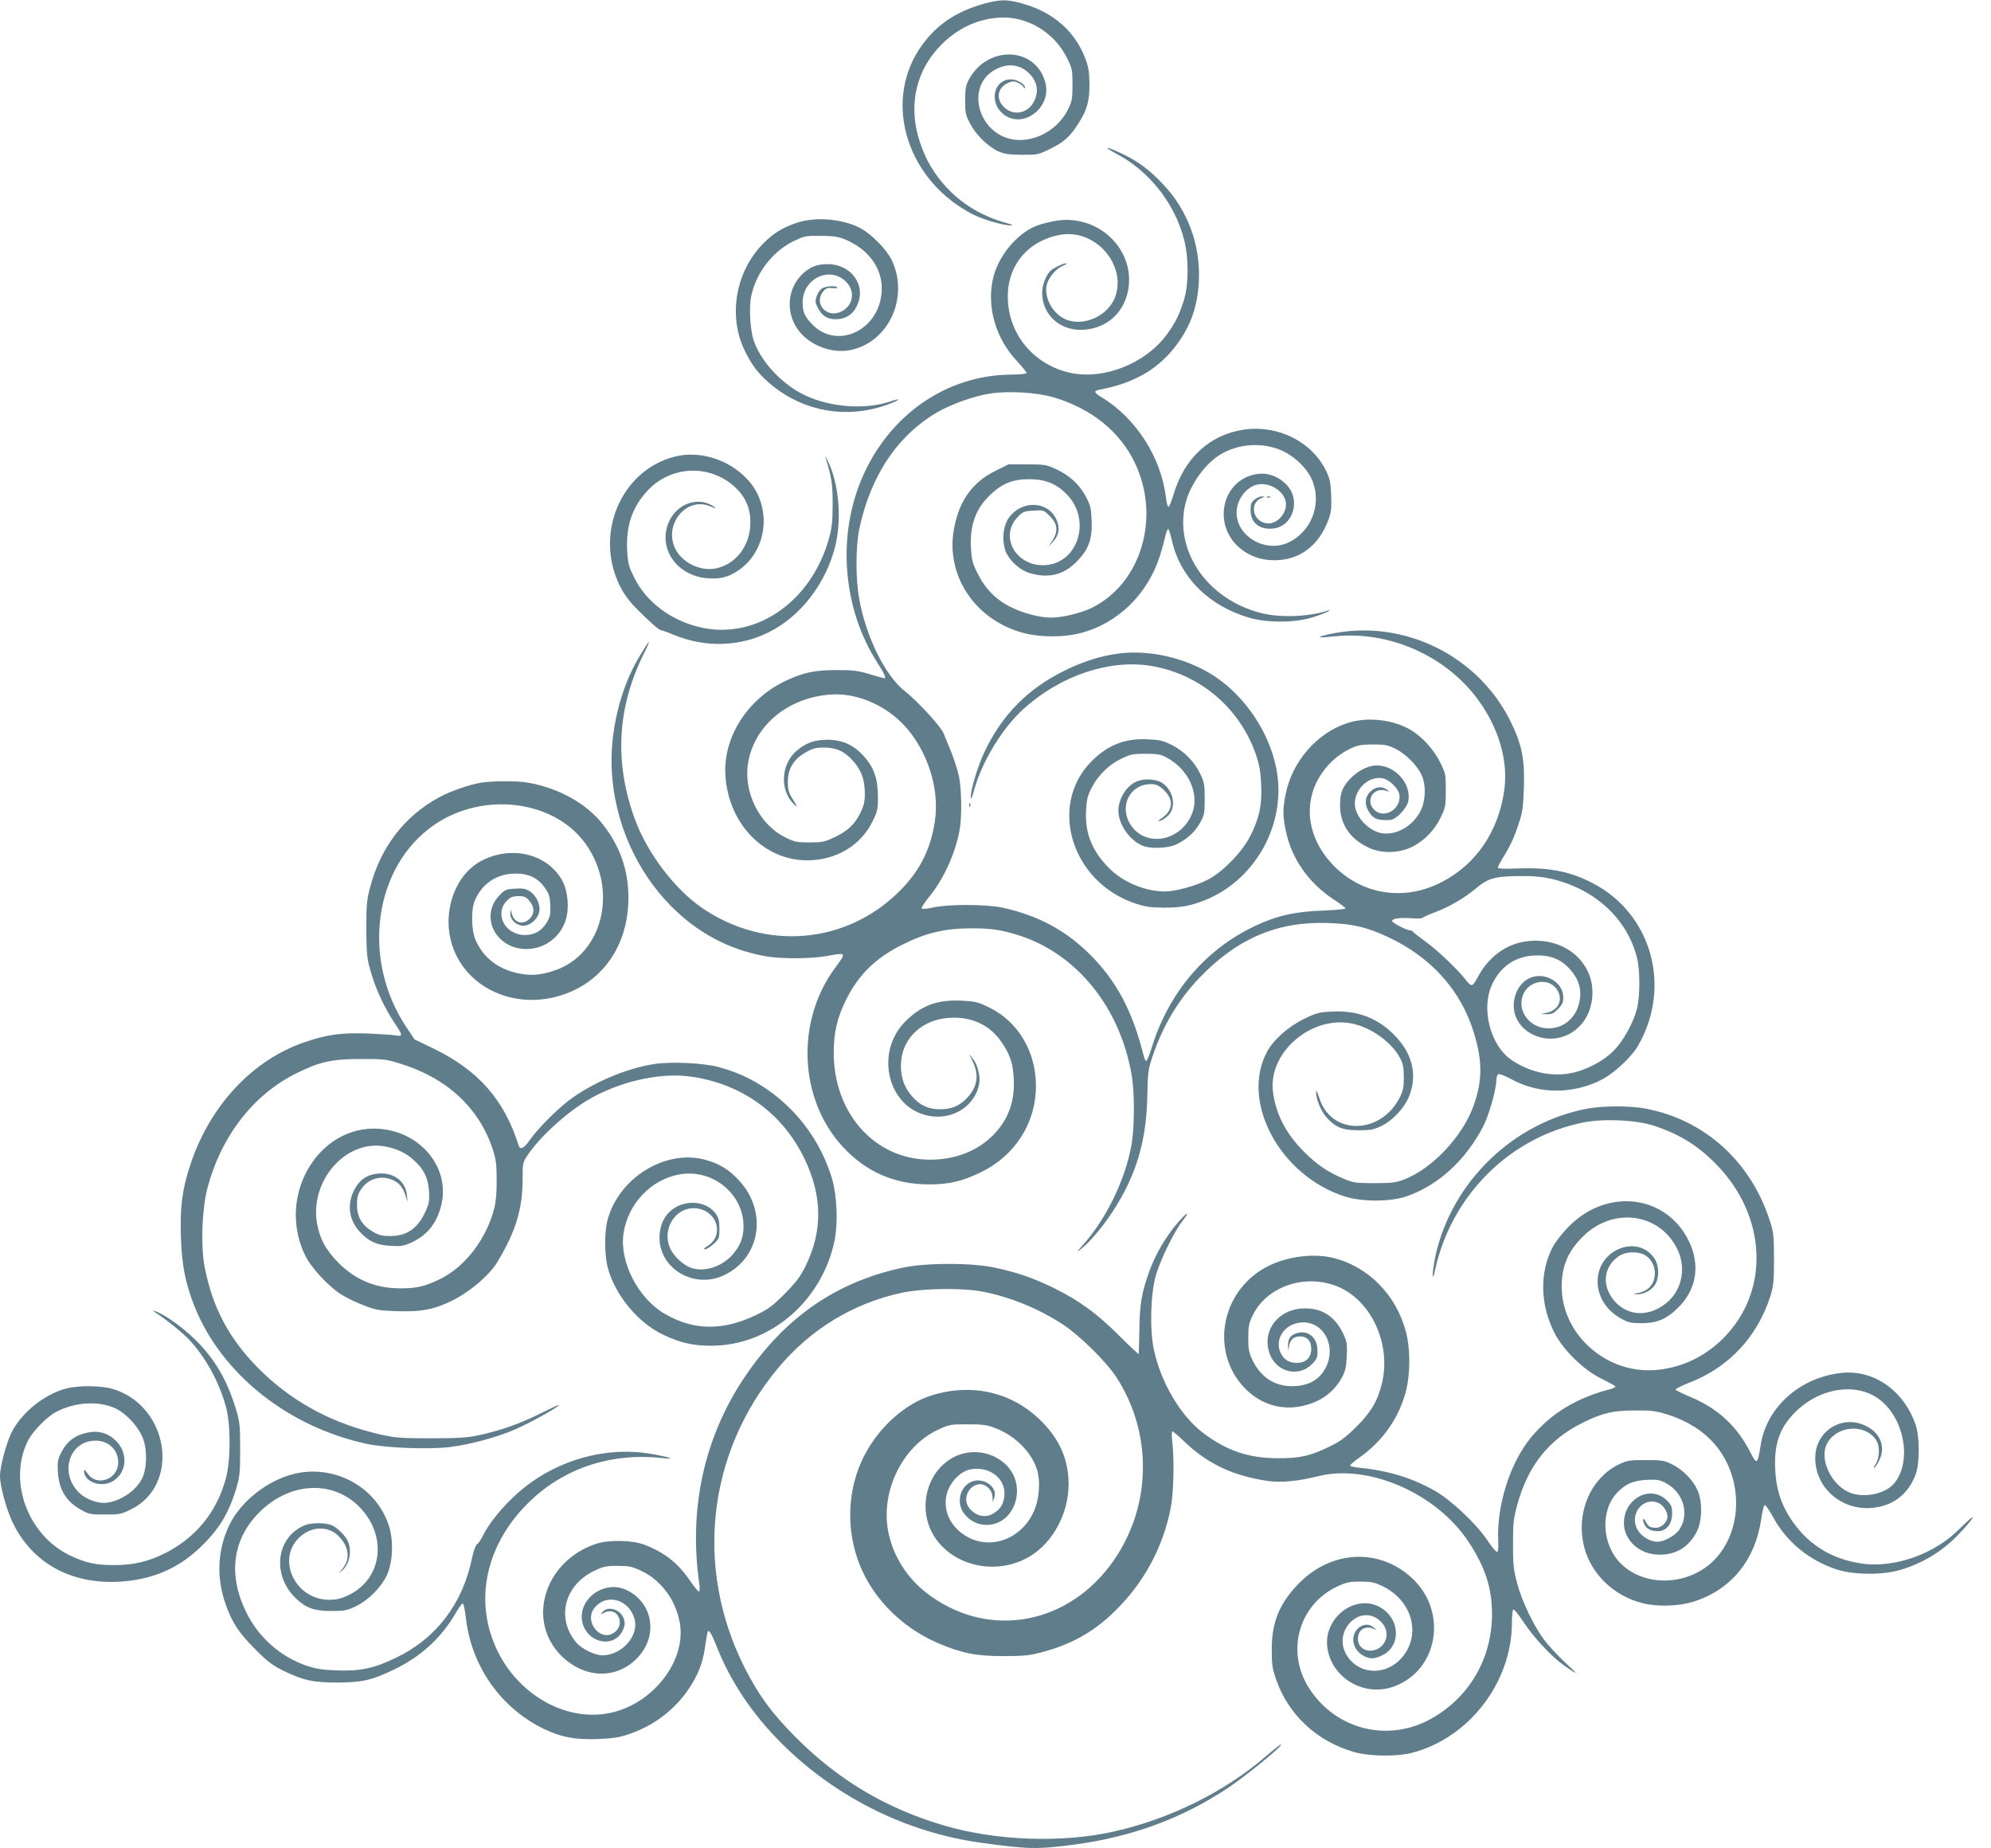
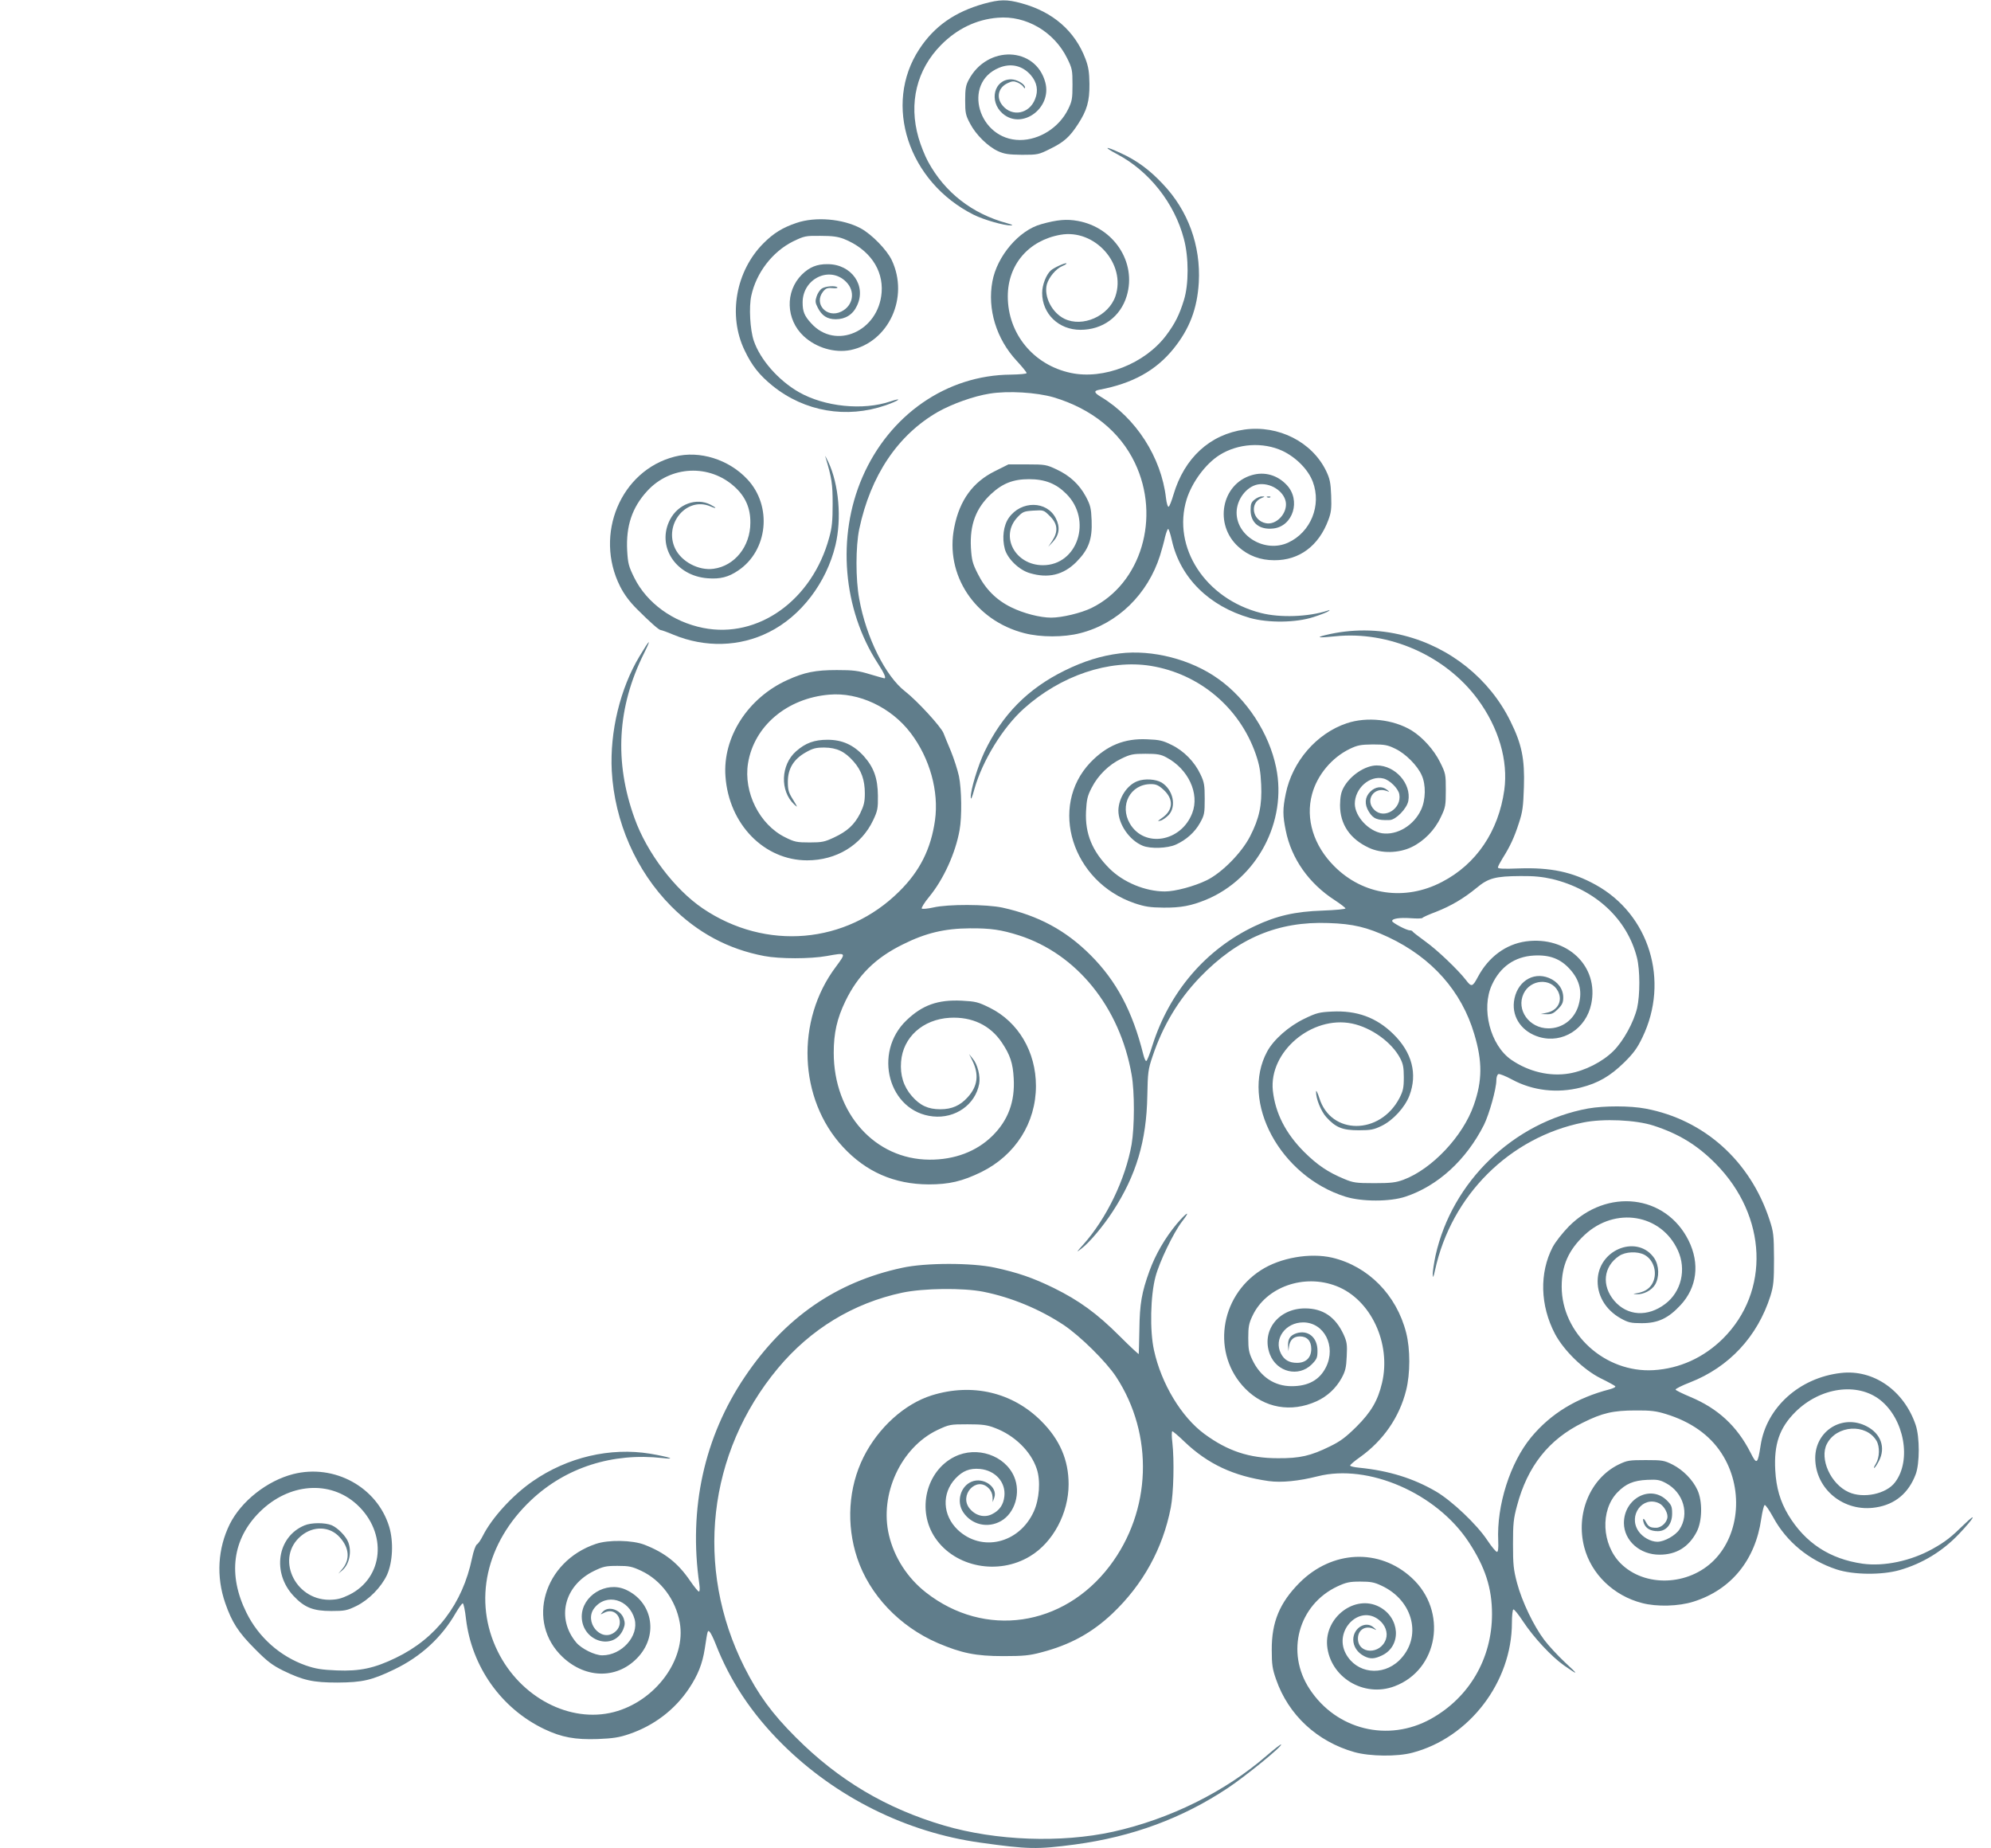
<svg xmlns="http://www.w3.org/2000/svg" version="1.0" width="1280pt" height="1188pt" viewBox="0 0 1280 1188" preserveAspectRatio="xMidYMid meet">
  <g transform="translate(0,1188) scale(0.1,-0.1)" fill="#607d8b" stroke="none">
    <path d="M6325 11856 c-187 -53 -318 -144 -415 -292 -234 -356 -71 -853 349 -1064 66 -33 196 -70 240 -69 17 0 9 5 -24 14 -225 61 -400 197 -508 395 -20 36 -48 106 -62 155 -64 222 -12 437 145 596 103 104 227 164 364 175 182 16 363 -90 447 -261 32 -65 34 -76 34 -170 0 -89 -3 -106 -28 -157 -58 -118 -184 -198 -310 -198 -267 1 -373 365 -135 464 76 32 151 15 205 -47 40 -46 50 -100 27 -155 -37 -94 -146 -115 -208 -41 -43 51 -29 116 31 144 29 14 40 15 64 5 16 -7 34 -20 39 -29 5 -9 10 -11 10 -4 0 22 -52 53 -90 53 -109 0 -144 -140 -55 -219 124 -109 320 34 275 200 -62 230 -373 241 -492 16 -19 -35 -23 -58 -23 -132 0 -81 3 -96 32 -150 37 -71 114 -147 180 -177 40 -18 67 -22 153 -23 102 0 107 1 183 39 89 44 124 76 178 159 57 88 74 146 73 257 -1 75 -6 109 -25 160 -68 181 -210 304 -412 359 -95 26 -139 25 -242 -3z" />
    <path d="M7182 10889 c206 -109 369 -315 429 -544 32 -118 32 -294 0 -395 -29 -94 -57 -150 -114 -226 -137 -182 -402 -286 -613 -241 -240 51 -405 252 -405 492 0 204 134 360 339 396 221 39 423 -188 353 -395 -44 -128 -211 -202 -328 -145 -80 39 -133 143 -113 221 13 46 59 101 100 118 17 7 29 15 26 17 -6 6 -78 -26 -100 -45 -30 -27 -56 -93 -56 -145 0 -134 106 -237 246 -237 143 0 258 84 298 219 64 215 -83 439 -315 481 -72 13 -132 8 -235 -21 -143 -39 -284 -205 -314 -368 -33 -178 25 -369 156 -510 35 -38 64 -73 64 -79 0 -5 -44 -9 -102 -10 -412 -3 -780 -258 -954 -660 -165 -381 -126 -849 100 -1197 41 -63 55 -95 41 -95 -3 0 -44 12 -92 26 -75 23 -107 27 -213 27 -138 0 -208 -14 -318 -64 -254 -115 -417 -368 -398 -620 22 -307 249 -539 525 -539 188 0 348 97 424 257 29 61 32 77 31 158 -1 112 -26 182 -90 254 -66 73 -139 106 -234 106 -85 0 -142 -21 -202 -74 -99 -87 -105 -255 -12 -342 24 -22 23 -19 -7 30 -29 46 -34 63 -34 116 0 84 37 145 115 189 46 26 65 31 120 31 80 -1 131 -25 188 -90 50 -57 72 -119 72 -205 0 -54 -6 -78 -30 -128 -37 -73 -82 -115 -170 -156 -58 -27 -75 -31 -155 -31 -82 0 -97 3 -157 33 -165 81 -269 289 -239 476 39 239 250 418 522 441 190 17 399 -82 524 -247 123 -162 182 -375 156 -561 -26 -183 -97 -326 -230 -457 -341 -339 -858 -383 -1263 -109 -180 122 -359 358 -438 578 -132 364 -112 716 60 1061 51 103 39 95 -29 -19 -124 -206 -191 -485 -178 -736 18 -327 156 -642 382 -870 169 -170 366 -276 598 -320 99 -19 297 -19 402 0 127 23 127 23 59 -69 -260 -345 -240 -850 45 -1158 149 -161 331 -240 551 -241 133 0 217 20 340 80 218 108 350 316 350 553 0 219 -113 411 -296 502 -77 38 -91 41 -182 46 -153 7 -251 -28 -353 -125 -220 -209 -116 -590 169 -619 143 -15 272 75 297 209 9 48 -10 126 -41 162 l-24 30 21 -42 c44 -89 35 -165 -30 -236 -48 -53 -101 -77 -176 -77 -78 0 -130 24 -183 85 -53 61 -76 134 -69 221 12 157 140 272 313 282 143 8 260 -48 334 -158 54 -80 72 -134 77 -231 9 -150 -36 -271 -138 -371 -102 -100 -243 -153 -404 -152 -350 2 -615 297 -615 687 0 127 21 220 75 332 81 167 193 278 370 365 146 73 268 102 430 103 133 1 201 -9 315 -45 372 -119 649 -461 725 -895 20 -112 19 -336 0 -449 -40 -225 -162 -477 -311 -644 -46 -51 -47 -53 -12 -26 51 38 141 145 203 241 149 229 216 451 221 742 3 150 5 169 34 254 66 196 165 362 304 507 242 251 501 361 826 349 159 -5 249 -27 386 -91 280 -132 471 -348 552 -623 53 -176 52 -300 -3 -456 -69 -199 -268 -411 -452 -480 -49 -18 -79 -22 -188 -22 -118 0 -136 3 -193 27 -106 44 -173 90 -257 173 -120 120 -186 250 -202 395 -26 250 251 484 509 431 125 -26 255 -120 309 -222 19 -36 24 -59 24 -124 0 -68 -5 -88 -28 -133 -125 -239 -441 -239 -515 0 -11 34 -21 54 -21 42 -2 -44 31 -126 66 -165 60 -66 103 -84 208 -84 78 0 97 4 147 28 74 36 150 119 179 195 53 139 17 278 -104 396 -108 106 -234 152 -394 144 -80 -4 -99 -8 -177 -46 -100 -48 -197 -133 -239 -210 -176 -323 83 -803 503 -934 107 -33 285 -33 385 0 209 69 391 236 505 461 34 69 80 232 80 288 0 19 6 36 13 39 8 3 47 -13 88 -35 133 -72 291 -90 443 -51 111 28 189 74 277 160 61 60 85 93 118 162 176 364 44 791 -301 981 -150 83 -289 112 -493 105 -100 -4 -135 -2 -135 6 0 7 14 33 30 59 48 76 76 136 105 227 24 72 28 107 32 230 6 181 -13 276 -87 425 -134 272 -387 475 -685 550 -166 43 -339 43 -503 3 -66 -16 -45 -19 61 -8 347 36 709 -124 916 -403 136 -184 198 -396 172 -585 -37 -265 -180 -477 -401 -591 -237 -124 -506 -85 -691 100 -134 133 -187 306 -144 464 33 123 127 236 244 292 48 23 69 27 146 28 79 0 97 -4 146 -28 65 -31 142 -108 169 -170 28 -61 26 -158 -4 -222 -47 -101 -154 -165 -251 -151 -87 14 -174 108 -175 189 0 100 96 185 184 163 41 -10 95 -64 102 -101 17 -93 -97 -164 -161 -100 -62 61 -2 151 80 121 20 -8 20 -7 1 8 -31 25 -74 20 -107 -13 -35 -35 -38 -81 -9 -128 28 -46 55 -57 134 -54 40 1 111 74 120 123 20 111 -84 228 -203 228 -75 0 -172 -65 -214 -144 -16 -30 -21 -59 -22 -111 0 -123 63 -217 185 -274 81 -38 191 -36 275 4 79 38 149 109 188 193 30 62 32 75 32 173 0 101 -1 108 -37 180 -39 79 -112 160 -183 204 -117 71 -287 90 -417 46 -194 -65 -350 -246 -392 -453 -20 -97 -20 -139 0 -236 36 -181 149 -341 315 -448 38 -25 69 -49 69 -53 0 -5 -66 -11 -147 -14 -177 -6 -296 -33 -437 -100 -314 -149 -547 -421 -657 -766 -17 -56 -35 -101 -40 -101 -5 0 -13 19 -19 43 -69 277 -173 472 -339 638 -160 160 -336 254 -566 305 -103 22 -350 23 -445 1 -36 -8 -69 -11 -74 -7 -4 4 17 39 48 76 92 112 169 281 195 428 16 87 13 264 -4 347 -9 41 -32 112 -51 159 -20 47 -41 99 -48 117 -16 42 -171 210 -247 269 -126 97 -251 348 -295 594 -24 129 -23 338 0 449 73 345 248 605 505 753 92 52 231 102 334 118 118 19 301 8 411 -24 244 -73 426 -220 522 -421 168 -351 40 -777 -279 -933 -68 -33 -190 -62 -259 -62 -72 0 -179 28 -256 66 -97 47 -168 119 -216 216 -34 67 -39 88 -44 167 -8 148 32 255 130 346 73 68 142 95 243 95 103 0 174 -28 240 -94 169 -168 73 -459 -150 -459 -178 0 -278 185 -165 307 35 37 42 40 104 44 66 4 66 4 106 -36 50 -49 54 -98 15 -158 l-26 -39 29 31 c42 45 49 95 20 152 -57 114 -223 116 -302 4 -35 -49 -45 -130 -26 -201 17 -62 91 -135 161 -155 118 -35 215 -12 299 72 79 80 103 145 98 267 -3 79 -8 98 -37 153 -42 78 -103 135 -189 175 -64 30 -73 32 -188 32 l-121 0 -86 -43 c-142 -70 -228 -187 -262 -361 -62 -306 133 -600 451 -681 104 -27 254 -27 358 0 241 61 435 250 514 500 11 36 26 89 32 118 7 28 16 52 20 52 4 0 15 -33 24 -74 54 -239 238 -422 502 -498 118 -33 297 -31 409 6 44 14 87 31 95 37 12 9 11 10 -5 4 -122 -40 -305 -47 -429 -15 -357 91 -572 422 -477 731 35 110 121 227 211 284 119 75 279 85 405 27 88 -42 166 -121 195 -199 57 -151 -13 -324 -159 -391 -147 -67 -331 40 -331 193 0 84 63 167 136 181 78 14 166 -40 180 -111 13 -73 -60 -152 -128 -138 -87 17 -106 131 -27 162 22 9 23 10 3 10 -12 1 -33 -8 -48 -20 -22 -17 -26 -29 -26 -68 0 -82 57 -128 146 -118 127 14 179 182 86 280 -60 64 -143 87 -224 63 -196 -57 -245 -318 -86 -461 63 -57 141 -86 230 -86 161 -1 286 92 348 259 18 48 21 73 18 157 -3 83 -9 109 -32 157 -90 187 -306 297 -525 267 -222 -31 -387 -182 -457 -419 -12 -41 -26 -76 -31 -77 -6 -2 -13 23 -17 56 -30 261 -193 515 -418 650 -45 27 -48 39 -10 46 213 40 363 123 477 264 103 128 152 257 162 426 13 237 -69 462 -231 632 -85 91 -168 152 -269 198 -103 48 -119 44 -25 -6z m2797 -4659 c277 -67 482 -256 545 -506 20 -79 20 -239 1 -323 -22 -92 -88 -212 -152 -276 -70 -70 -184 -128 -285 -145 -124 -21 -260 11 -372 88 -135 93 -196 329 -124 483 53 115 146 180 268 187 103 6 173 -21 233 -88 66 -73 82 -151 52 -242 -29 -84 -103 -138 -190 -138 -124 0 -209 119 -160 223 44 93 176 103 221 16 32 -62 -1 -125 -74 -139 l-37 -8 39 -1 c31 -1 44 5 72 33 27 27 34 42 34 74 0 55 -34 102 -92 126 -105 43 -210 -28 -225 -153 -12 -104 54 -195 164 -227 149 -43 300 53 333 213 51 242 -155 438 -420 402 -129 -18 -240 -100 -308 -227 -35 -66 -42 -68 -77 -22 -50 65 -184 193 -258 246 -45 33 -83 62 -85 66 -2 5 -10 8 -18 8 -22 0 -114 49 -114 60 0 16 48 23 121 18 38 -3 72 -2 74 2 3 5 42 22 87 39 97 38 178 86 261 154 75 63 121 75 282 76 88 1 142 -5 204 -19z" />
    <path d="M5120 10447 c-89 -30 -147 -66 -211 -130 -179 -179 -230 -465 -122 -689 47 -99 95 -159 180 -228 206 -166 475 -212 727 -125 38 13 74 29 80 35 6 6 -16 1 -49 -10 -176 -60 -424 -35 -590 60 -132 76 -248 209 -289 330 -24 71 -32 216 -16 289 32 148 136 283 268 349 73 35 80 37 176 36 78 0 113 -5 152 -20 161 -65 253 -194 242 -343 -19 -251 -296 -373 -453 -199 -44 48 -55 76 -55 134 0 154 175 237 279 133 62 -61 47 -154 -31 -192 -92 -45 -178 50 -117 128 18 22 28 26 60 23 20 -2 35 0 33 4 -9 14 -79 9 -101 -7 -12 -8 -27 -31 -33 -50 -10 -30 -9 -41 7 -72 26 -52 61 -75 116 -75 62 0 110 30 136 86 63 129 -34 268 -188 268 -69 1 -117 -19 -166 -67 -109 -109 -103 -289 12 -396 81 -75 199 -109 301 -89 246 51 378 339 265 578 -32 67 -129 166 -199 204 -115 62 -292 77 -414 35z" />
    <path d="M4338 8945 c-347 -88 -520 -500 -351 -835 26 -51 60 -97 108 -145 88 -88 142 -135 153 -135 5 0 42 -13 82 -30 203 -84 426 -78 614 17 205 102 369 317 427 558 41 172 22 392 -46 536 -14 30 -23 45 -19 34 42 -139 47 -175 47 -305 0 -107 -4 -151 -22 -215 -109 -403 -457 -652 -811 -581 -195 39 -362 161 -442 322 -37 75 -41 92 -46 176 -8 158 32 276 128 381 150 165 402 176 564 27 69 -63 101 -137 100 -230 0 -152 -101 -278 -237 -296 -95 -13 -205 45 -246 129 -76 157 72 336 224 273 44 -19 46 -12 3 10 -91 47 -208 4 -260 -95 -89 -170 34 -363 242 -378 80 -6 133 7 196 50 191 128 220 414 59 586 -119 128 -308 187 -467 146z" />
    <path d="M8148 8683 c7 -3 16 -2 19 1 4 3 -2 6 -13 5 -11 0 -14 -3 -6 -6z" />
    <path d="M7198 7680 c-120 -15 -231 -50 -353 -110 -238 -117 -402 -284 -516 -523 -43 -92 -89 -243 -88 -291 0 -21 8 -5 24 54 51 180 182 394 317 515 237 213 549 318 816 275 313 -51 571 -268 675 -567 24 -70 31 -110 35 -196 6 -132 -12 -217 -71 -332 -54 -106 -181 -235 -279 -283 -80 -39 -203 -72 -269 -72 -126 0 -268 59 -357 148 -110 110 -157 224 -150 367 4 76 9 99 36 151 41 81 112 150 192 188 58 28 75 31 155 31 74 0 98 -4 133 -23 142 -75 215 -233 167 -358 -71 -186 -308 -226 -401 -68 -69 118 3 254 135 254 33 0 49 -7 81 -36 67 -61 63 -132 -10 -182 -29 -20 -31 -23 -10 -17 14 3 37 20 53 36 52 56 29 163 -45 209 -37 22 -109 27 -155 9 -68 -25 -122 -110 -123 -189 0 -88 71 -191 156 -226 50 -21 160 -17 213 7 67 30 123 80 156 140 28 50 30 62 30 154 0 88 -3 107 -27 157 -37 80 -107 152 -186 190 -56 28 -78 33 -157 36 -147 7 -260 -40 -365 -149 -270 -284 -118 -768 285 -905 66 -22 98 -27 185 -28 112 -1 179 12 274 51 328 136 522 503 450 850 -45 220 -188 439 -371 569 -175 126 -426 190 -635 164z" />
-     <path d="M3092 6849 c-78 -13 -198 -55 -271 -95 -223 -122 -375 -321 -442 -579 -21 -78 -24 -113 -24 -265 1 -148 4 -187 23 -256 34 -125 90 -248 163 -356 48 -71 49 -82 7 -74 -18 4 -100 9 -183 13 -172 6 -267 -7 -413 -58 -332 -116 -602 -406 -727 -782 -54 -161 -68 -271 -62 -466 6 -183 28 -297 87 -447 172 -433 601 -776 1109 -885 124 -26 400 -37 535 -20 128 16 298 62 415 112 93 40 274 140 285 158 3 5 -49 -19 -117 -53 -130 -66 -268 -114 -407 -143 -66 -14 -133 -18 -300 -18 -188 0 -228 3 -318 23 -298 67 -549 197 -755 392 -214 203 -331 416 -383 695 -24 133 -15 366 19 496 88 335 295 603 572 740 151 75 228 92 415 92 141 1 163 -2 245 -27 304 -92 513 -283 602 -551 22 -68 26 -97 26 -200 1 -82 -5 -140 -16 -185 -53 -199 -189 -375 -351 -453 -92 -45 -152 -59 -252 -58 -159 0 -289 54 -399 165 -81 82 -119 153 -137 253 -47 276 187 540 437 494 76 -14 135 -42 184 -87 66 -59 93 -114 99 -199 4 -64 1 -80 -22 -131 -50 -110 -119 -158 -226 -159 -54 0 -73 5 -113 28 -70 41 -102 95 -102 172 0 50 5 69 27 102 44 66 126 91 201 59 42 -18 66 -45 83 -98 l14 -43 -4 44 c-9 87 -82 144 -178 138 -76 -4 -127 -39 -162 -108 -47 -95 -32 -196 42 -272 56 -58 105 -80 193 -85 68 -4 84 -1 135 22 99 45 161 122 190 236 58 226 -108 451 -359 490 -406 63 -707 -407 -517 -806 37 -78 144 -195 228 -251 32 -21 98 -53 147 -72 82 -32 101 -35 220 -39 147 -4 222 8 329 57 122 55 259 168 314 260 118 196 162 340 162 536 0 98 1 104 32 150 78 117 251 275 393 358 194 113 448 172 639 149 334 -41 603 -231 746 -526 118 -242 120 -470 8 -696 -34 -68 -61 -103 -133 -176 -78 -78 -104 -98 -185 -137 -213 -102 -401 -100 -586 8 -173 100 -294 338 -265 520 29 188 176 343 358 376 212 39 414 -124 413 -334 0 -71 -21 -125 -70 -181 -69 -78 -180 -114 -265 -86 -50 16 -114 75 -136 125 -55 119 27 259 150 259 145 0 207 -172 88 -244 -22 -14 -26 -20 -14 -20 9 0 34 15 55 34 35 33 37 37 37 98 0 50 -5 70 -23 96 -66 92 -220 95 -304 6 -39 -42 -58 -95 -58 -161 1 -199 222 -329 412 -241 238 110 286 413 96 614 -62 65 -115 99 -199 125 -259 81 -571 -106 -644 -386 -19 -75 -19 -211 0 -294 42 -175 192 -361 356 -439 110 -53 194 -72 311 -72 379 0 714 287 794 679 22 111 15 284 -16 391 -52 177 -150 339 -283 467 -131 125 -276 208 -442 253 -102 28 -312 38 -423 20 -179 -28 -395 -121 -542 -231 -84 -64 -209 -190 -258 -262 -34 -49 -59 -60 -68 -29 -92 293 -260 484 -549 623 l-120 58 -52 78 c-293 438 -210 1035 180 1302 316 216 771 158 972 -123 212 -297 110 -711 -200 -814 -93 -31 -151 -35 -234 -18 -129 27 -222 99 -273 212 -28 63 -31 198 -5 257 48 110 143 172 262 172 86 0 144 -29 189 -93 25 -35 31 -55 34 -110 2 -56 -1 -74 -20 -107 -34 -58 -80 -85 -143 -85 -129 0 -200 137 -115 222 23 22 37 28 73 28 38 0 49 -5 71 -31 33 -39 34 -82 1 -114 -42 -43 -97 -28 -114 30 l-9 30 -1 -28 c-1 -40 39 -77 84 -77 43 0 90 40 101 86 11 43 -15 104 -56 132 -30 20 -44 23 -99 20 -59 -4 -66 -7 -102 -45 -127 -136 -21 -343 175 -343 115 0 216 74 252 183 25 76 16 187 -21 256 -93 171 -323 229 -516 130 -177 -90 -262 -341 -189 -553 94 -273 408 -411 708 -310 262 87 422 323 422 624 0 177 -54 331 -165 472 -104 133 -284 233 -479 267 -70 13 -228 12 -304 0z" />
-     <path d="M6231 6704 c0 -11 3 -14 6 -6 3 7 2 16 -1 19 -3 4 -6 -2 -5 -13z" />
    <path d="M10210 4755 c-479 -88 -875 -469 -981 -945 -10 -47 -18 -101 -18 -120 1 -28 4 -23 15 27 105 480 479 853 953 948 128 26 337 17 451 -20 164 -53 284 -127 401 -246 331 -336 350 -821 45 -1124 -124 -122 -278 -192 -446 -202 -312 -18 -590 235 -590 537 0 136 44 235 147 332 197 184 493 135 600 -99 56 -123 22 -266 -81 -344 -113 -86 -244 -78 -328 20 -83 98 -70 220 31 288 41 28 117 31 162 8 65 -34 88 -126 49 -190 -20 -32 -51 -50 -100 -58 -24 -4 -24 -4 3 -6 43 -2 95 25 117 61 29 48 27 123 -5 171 -103 150 -347 64 -363 -128 -9 -106 48 -204 149 -260 47 -26 64 -30 134 -30 104 0 170 31 249 116 106 114 125 267 52 415 -147 296 -524 340 -771 90 -39 -40 -85 -98 -103 -132 -86 -166 -81 -375 15 -558 57 -107 183 -230 293 -285 47 -23 89 -46 94 -51 5 -5 -10 -13 -35 -20 -213 -55 -379 -156 -505 -308 -135 -163 -223 -438 -212 -667 2 -48 -1 -70 -8 -70 -7 0 -35 34 -63 76 -67 101 -226 251 -327 311 -147 86 -305 135 -496 154 -32 3 -58 9 -58 14 0 5 29 30 65 55 148 106 252 256 295 429 27 107 27 265 0 370 -62 243 -244 427 -475 482 -143 33 -334 0 -458 -80 -269 -172 -318 -542 -101 -762 123 -125 295 -155 458 -81 70 32 125 84 161 149 24 44 30 68 33 140 4 76 1 93 -20 140 -53 114 -133 168 -248 168 -172 0 -283 -145 -226 -295 44 -115 184 -149 269 -65 33 34 37 43 37 88 0 86 -61 136 -136 112 -40 -14 -55 -36 -53 -82 l2 -33 4 30 c6 43 30 65 70 65 46 0 73 -29 73 -80 0 -57 -34 -90 -92 -90 -50 0 -82 19 -103 60 -48 93 29 200 143 200 135 0 213 -153 147 -287 -41 -83 -114 -123 -221 -123 -111 0 -201 60 -253 170 -22 46 -26 69 -26 140 0 71 4 94 27 142 87 186 332 273 541 191 220 -86 352 -368 292 -622 -27 -114 -70 -187 -164 -281 -69 -68 -103 -94 -171 -127 -124 -61 -193 -77 -335 -76 -184 0 -322 46 -472 156 -148 109 -277 323 -324 538 -28 125 -23 352 10 474 26 97 115 281 170 353 59 75 33 64 -34 -15 -75 -90 -137 -197 -175 -302 -50 -137 -63 -212 -65 -376 -2 -82 -3 -153 -4 -158 0 -4 -56 48 -123 115 -145 145 -259 228 -423 309 -135 66 -232 99 -379 131 -148 32 -446 32 -596 -1 -424 -91 -755 -320 -1011 -700 -262 -388 -363 -848 -293 -1334 4 -28 3 -47 -3 -47 -5 0 -31 32 -57 70 -78 114 -162 180 -293 231 -78 30 -232 33 -313 5 -335 -113 -450 -503 -213 -727 153 -144 361 -142 491 6 126 144 84 352 -87 428 -125 55 -280 -40 -281 -173 0 -161 207 -225 267 -82 11 27 12 41 3 68 -20 58 -99 84 -135 44 -18 -20 -18 -20 12 -5 83 41 138 -76 61 -129 -88 -62 -195 71 -127 158 77 98 224 57 259 -72 28 -108 -83 -232 -208 -232 -48 0 -133 42 -167 82 -130 155 -79 366 113 460 60 29 76 33 152 33 75 0 93 -4 153 -32 127 -60 221 -187 247 -332 43 -237 -157 -507 -425 -576 -281 -72 -599 94 -745 390 -160 324 -77 698 215 973 223 210 523 306 845 270 94 -11 43 7 -80 28 -257 42 -531 -22 -755 -177 -129 -89 -262 -234 -321 -351 -13 -26 -30 -51 -38 -55 -8 -5 -22 -43 -31 -87 -61 -295 -230 -517 -490 -642 -138 -67 -232 -87 -379 -81 -97 4 -136 10 -200 32 -165 58 -304 181 -382 340 -120 242 -90 472 85 646 188 187 453 207 626 48 197 -182 172 -470 -50 -580 -52 -25 -77 -31 -128 -32 -226 0 -347 274 -181 411 79 66 185 62 248 -9 63 -69 68 -146 13 -208 l-22 -26 24 20 c46 38 64 119 40 182 -14 38 -67 92 -106 109 -43 18 -132 18 -176 -1 -175 -73 -210 -304 -69 -454 70 -74 125 -96 242 -96 87 0 101 3 161 32 81 40 160 121 197 200 37 82 43 214 14 310 -78 255 -353 405 -617 338 -168 -43 -334 -174 -408 -322 -77 -156 -88 -337 -29 -507 43 -124 84 -188 192 -296 78 -79 110 -103 180 -138 130 -63 192 -77 350 -77 161 1 221 15 366 85 170 82 304 205 395 364 19 32 38 59 44 60 5 1 15 -45 21 -101 37 -307 227 -575 503 -707 111 -53 199 -69 344 -64 98 4 138 10 202 32 159 54 293 156 384 292 58 87 87 160 102 257 19 123 18 122 33 106 7 -8 23 -41 36 -74 93 -239 232 -449 429 -645 344 -342 798 -568 1274 -634 308 -43 363 -44 607 -12 371 50 692 169 985 364 115 77 351 269 341 279 -2 3 -44 -30 -93 -72 -269 -233 -623 -408 -988 -489 -333 -73 -751 -58 -1085 40 -374 110 -680 292 -955 568 -154 154 -240 273 -330 451 -320 638 -237 1376 216 1920 210 252 485 419 799 486 138 29 390 32 522 6 180 -36 363 -112 517 -214 107 -72 272 -235 336 -332 245 -374 228 -863 -41 -1217 -298 -392 -804 -465 -1181 -170 -119 93 -204 225 -238 369 -62 262 77 563 311 675 77 36 82 37 194 37 95 0 126 -4 175 -23 127 -47 233 -151 270 -263 26 -76 17 -196 -19 -275 -94 -206 -336 -263 -490 -116 -96 93 -103 232 -14 328 47 50 92 68 159 62 99 -10 166 -86 156 -176 -6 -54 -31 -91 -80 -115 -48 -24 -104 -10 -142 35 -73 86 42 212 120 133 16 -15 25 -36 26 -57 l1 -33 10 28 c25 68 -70 135 -146 103 -72 -30 -99 -129 -53 -197 54 -80 157 -104 242 -56 90 51 129 182 85 285 -59 138 -240 199 -382 129 -185 -91 -246 -346 -125 -523 128 -188 405 -241 609 -117 147 88 248 276 248 463 0 156 -57 287 -175 405 -185 186 -445 247 -705 166 -175 -55 -343 -207 -438 -396 -98 -196 -113 -434 -41 -650 79 -236 271 -439 518 -546 153 -65 244 -84 421 -84 130 0 169 4 244 24 185 48 326 125 458 250 196 186 324 418 375 681 18 94 23 302 10 418 -5 39 -5 72 0 72 4 0 40 -30 78 -67 151 -144 316 -221 542 -253 81 -11 193 0 315 31 324 82 762 -108 969 -421 107 -162 151 -297 151 -465 0 -285 -146 -536 -392 -673 -275 -153 -609 -71 -781 192 -155 236 -72 541 179 659 56 26 78 31 147 31 66 0 90 -4 136 -26 208 -96 264 -335 114 -481 -108 -104 -275 -83 -343 44 -79 148 87 317 213 217 41 -32 59 -82 45 -124 -34 -101 -180 -98 -180 4 0 57 50 87 103 61 20 -9 19 -8 -3 11 -50 44 -130 -4 -130 -79 0 -44 27 -84 70 -106 39 -20 66 -19 116 5 126 61 115 242 -19 312 -155 81 -351 -66 -335 -250 19 -203 236 -335 433 -261 283 106 344 483 111 697 -208 192 -513 178 -722 -32 -127 -128 -179 -252 -178 -431 0 -94 4 -122 28 -190 79 -228 263 -399 503 -467 100 -28 276 -30 373 -4 366 96 640 454 640 836 0 43 4 81 9 85 5 3 34 -33 64 -79 67 -101 180 -223 262 -281 95 -66 96 -63 6 20 -46 43 -106 108 -133 144 -68 90 -143 246 -175 366 -23 87 -26 119 -26 250 0 130 3 163 26 247 67 253 204 426 422 533 126 63 196 79 340 79 98 1 134 -4 195 -23 160 -49 282 -135 358 -253 141 -217 120 -516 -48 -686 -164 -166 -446 -176 -601 -21 -122 122 -132 341 -21 456 54 56 104 77 192 81 64 3 81 0 120 -21 113 -60 153 -199 87 -298 -26 -39 -97 -79 -142 -79 -43 0 -96 30 -122 69 -67 100 27 227 132 179 28 -13 55 -55 55 -86 0 -35 -38 -72 -73 -72 -38 0 -50 7 -66 38 -16 31 -24 22 -12 -11 13 -32 43 -49 89 -49 55 0 92 46 92 113 0 44 -4 55 -33 84 -105 105 -277 14 -277 -145 1 -113 103 -204 230 -203 107 0 187 49 238 147 36 69 38 196 5 268 -30 66 -92 129 -160 164 -54 27 -66 29 -173 29 -107 0 -119 -2 -175 -29 -182 -90 -276 -316 -220 -531 45 -173 189 -312 372 -359 95 -25 236 -21 330 9 242 76 398 267 436 533 7 47 17 87 22 88 6 2 30 -34 55 -79 85 -157 231 -277 408 -335 107 -35 290 -37 405 -4 146 42 276 121 382 233 96 101 121 146 34 62 -86 -84 -121 -112 -205 -159 -138 -77 -311 -114 -449 -95 -211 30 -369 133 -478 313 -52 87 -78 175 -84 288 -9 167 27 272 129 374 160 159 399 193 546 77 154 -122 203 -388 95 -529 -56 -75 -204 -106 -298 -63 -116 52 -189 215 -140 310 62 121 252 133 319 20 22 -38 20 -107 -4 -147 -12 -19 -16 -31 -10 -27 6 3 19 24 30 45 44 86 12 175 -79 222 -155 81 -331 -28 -331 -204 0 -200 185 -351 391 -317 123 19 210 93 255 213 26 70 26 238 0 316 -75 222 -271 359 -480 335 -267 -30 -480 -222 -517 -465 -19 -123 -25 -127 -65 -47 -87 171 -210 284 -387 358 -50 21 -93 42 -95 47 -1 5 40 26 92 46 252 98 435 295 518 556 20 66 23 94 23 240 -1 153 -3 171 -29 250 -124 378 -420 643 -796 714 -99 19 -267 19 -370 1z" />
-     <path d="M994 3447 c72 -46 179 -132 222 -178 106 -113 193 -273 236 -429 32 -119 32 -347 0 -463 -59 -215 -188 -375 -384 -477 -106 -55 -208 -80 -329 -80 -126 0 -185 13 -289 62 -273 131 -401 482 -269 740 30 58 119 150 177 181 122 66 279 75 387 23 71 -35 147 -119 175 -194 28 -74 25 -195 -8 -258 -43 -84 -156 -154 -247 -154 -50 0 -116 27 -154 63 -132 126 -68 336 103 337 84 0 146 -59 146 -140 0 -109 -138 -159 -197 -71 -15 22 -23 28 -23 17 0 -74 117 -113 191 -63 90 59 92 188 6 264 -51 45 -107 59 -177 44 -75 -15 -128 -54 -163 -121 -26 -50 -28 -62 -25 -130 7 -116 54 -192 150 -245 49 -28 61 -30 153 -30 93 0 105 2 167 33 319 157 246 661 -113 773 -76 24 -220 25 -304 4 -141 -37 -289 -157 -352 -285 -34 -71 -73 -217 -73 -278 0 -64 41 -214 81 -297 123 -258 370 -397 678 -382 209 10 379 80 522 215 122 115 187 218 236 379 24 81 27 102 27 258 0 156 -3 177 -28 260 -56 185 -138 325 -263 446 -77 76 -195 160 -250 179 -24 8 -25 8 -9 -3z" />
  </g>
</svg>